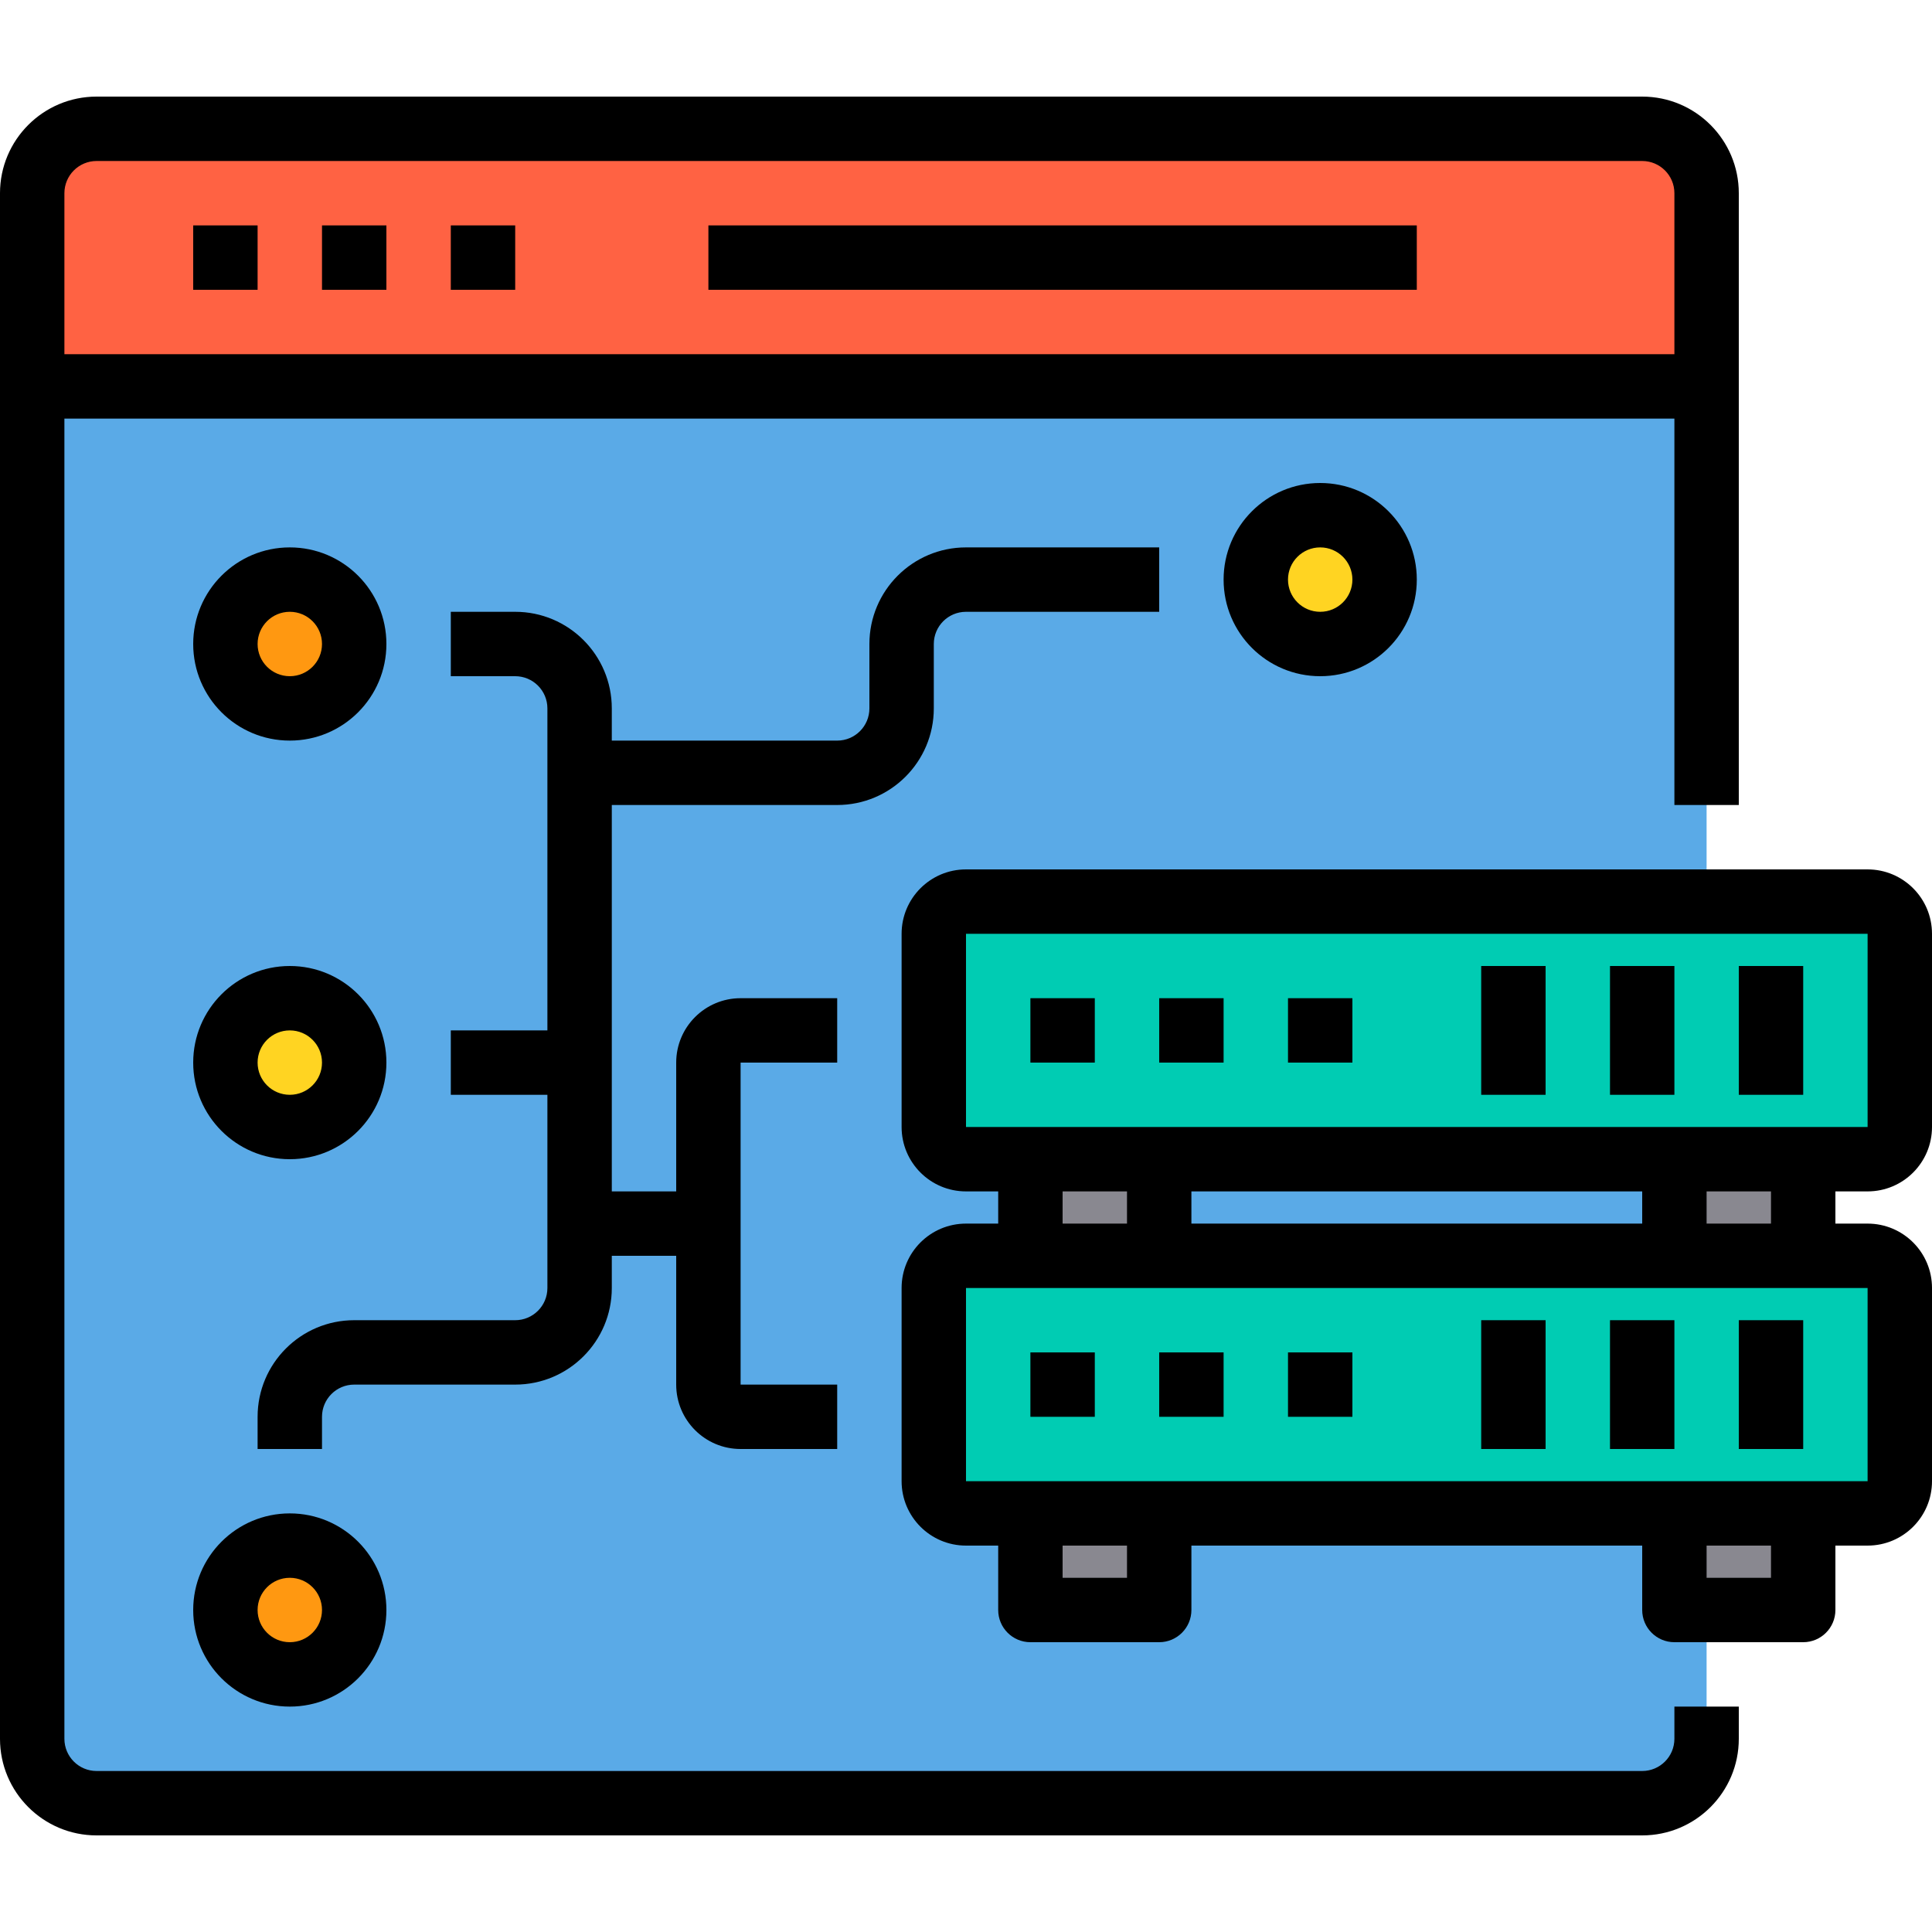
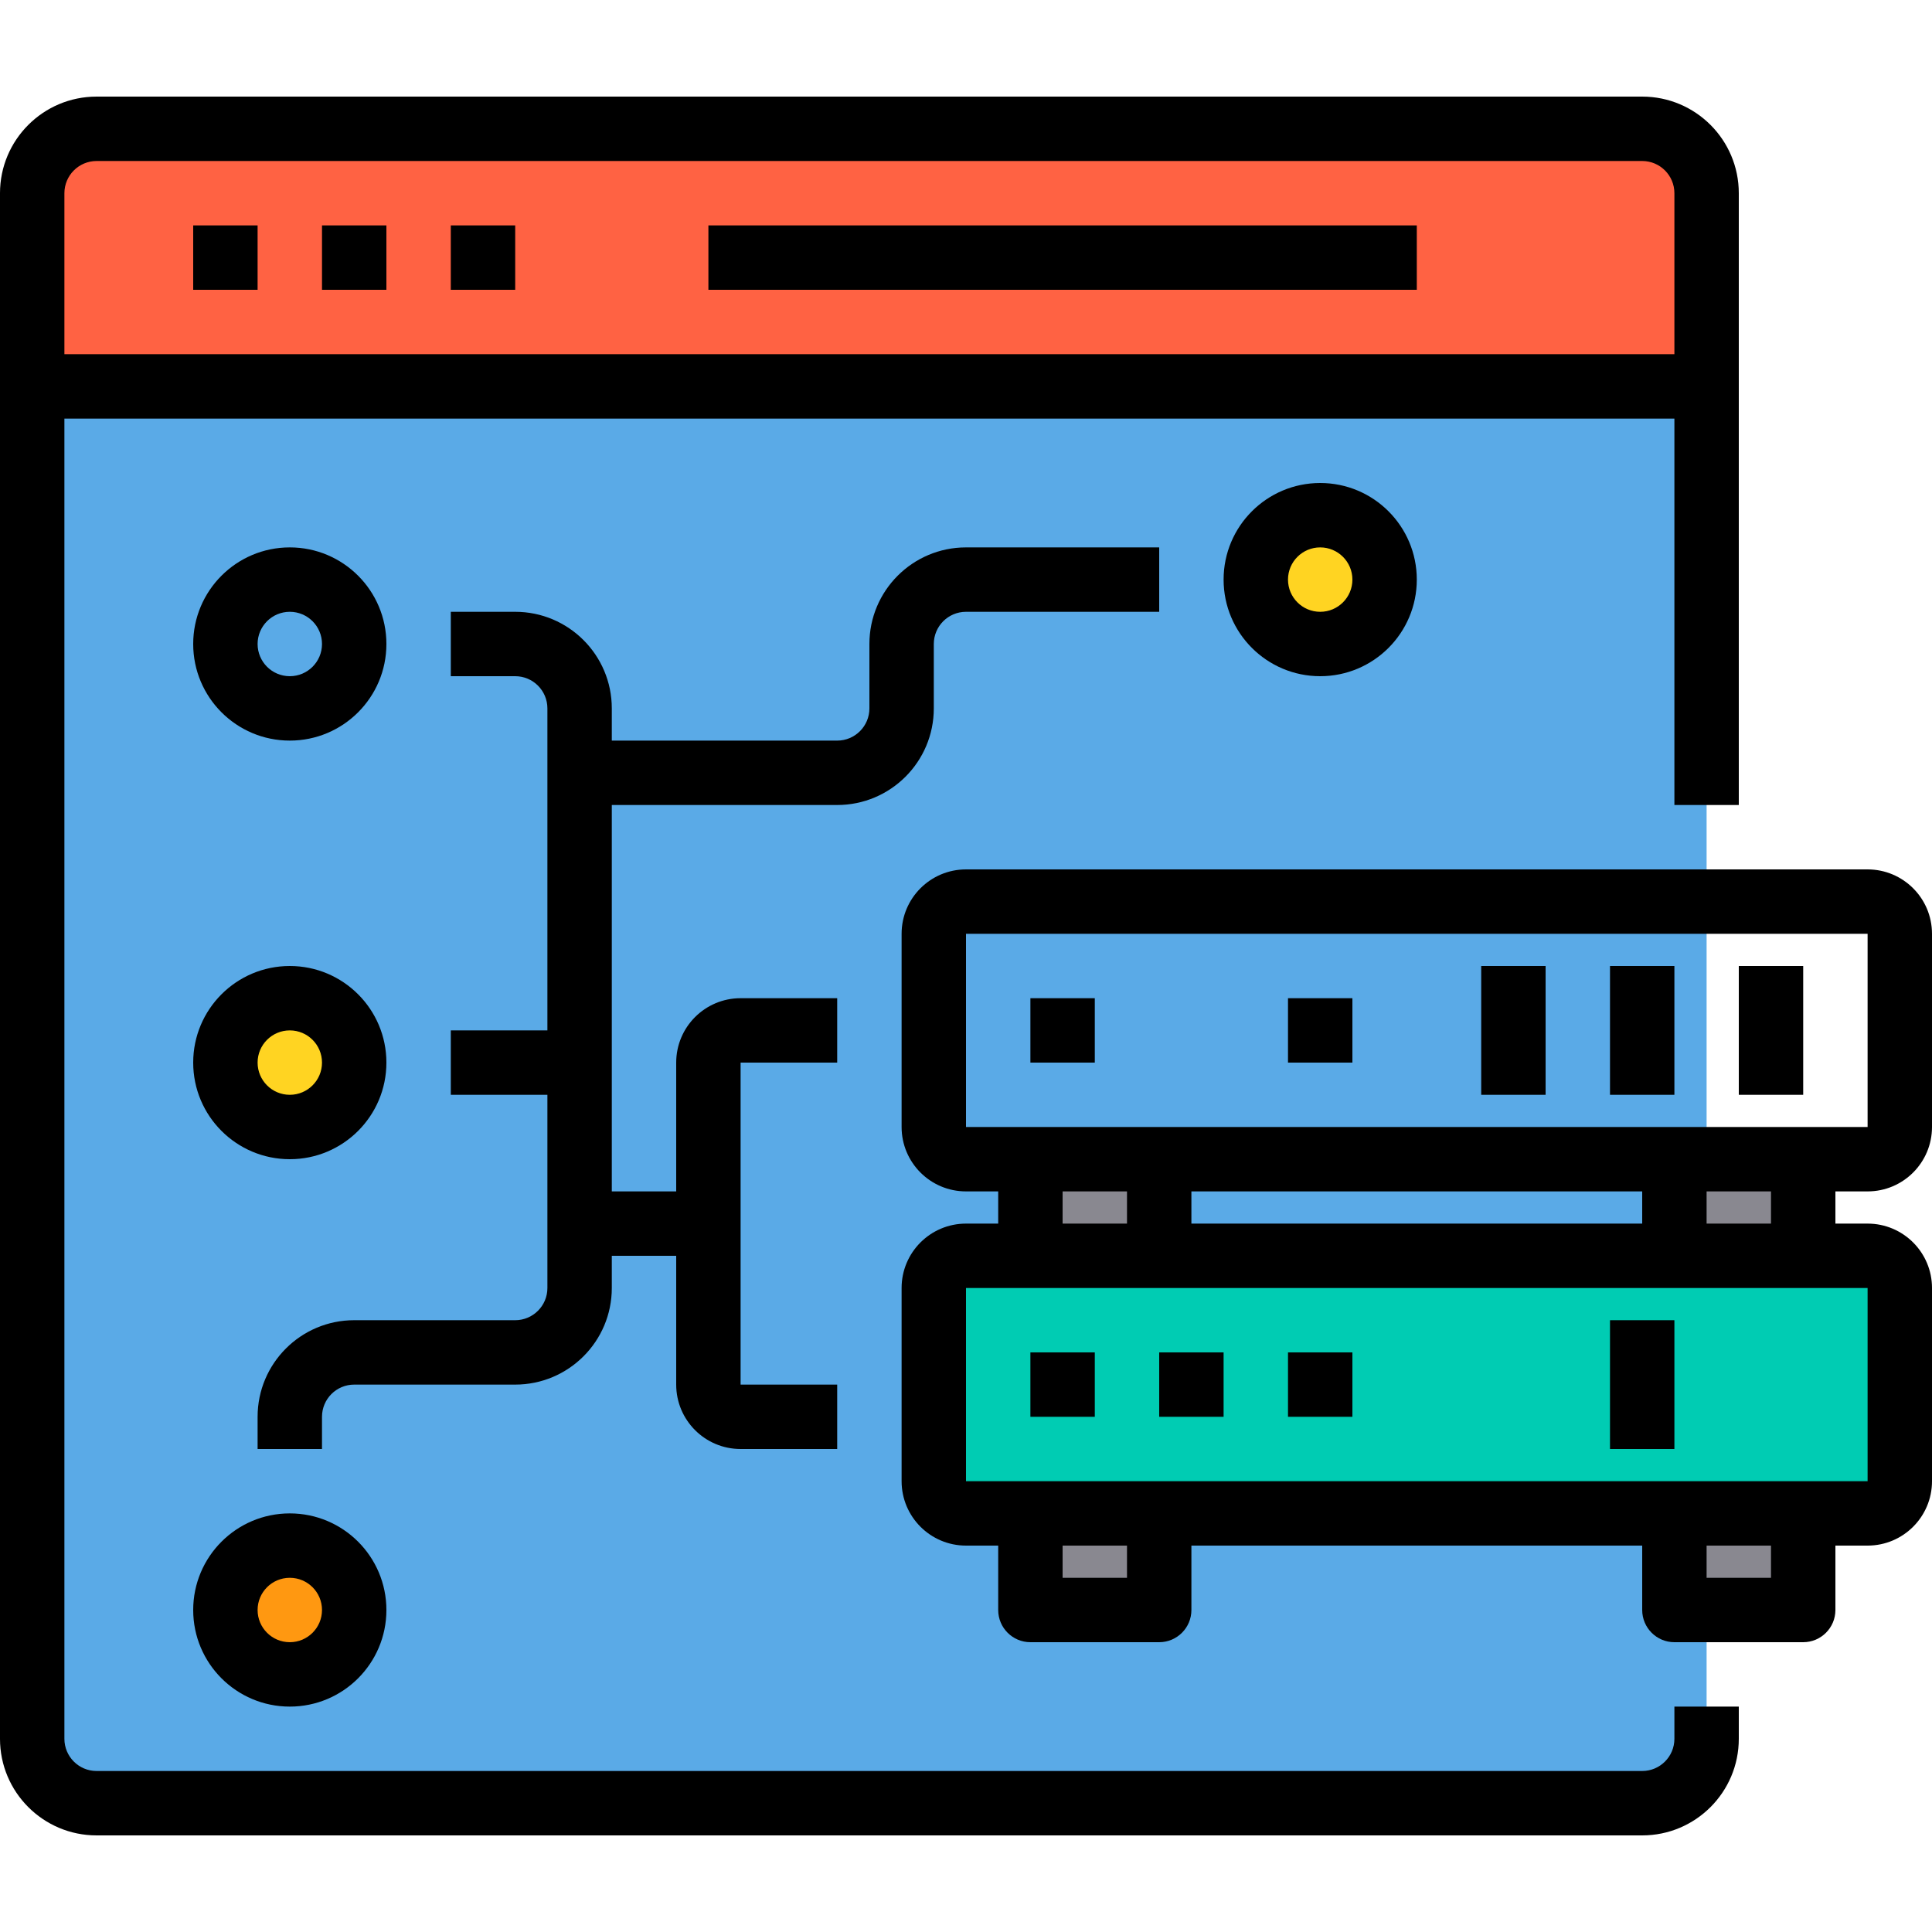
<svg xmlns="http://www.w3.org/2000/svg" height="480pt" viewBox="0 -24 480 480" width="480pt">
  <path d="m424 72v336c-.027 8.824-7.176 15.973-16 16h-384c-8.824-.027-15.973-7.176-16-16v-336zm0 0" fill="#5aaae7" />
  <path d="m88 376c0 8.836-7.164 16-16 16s-16-7.164-16-16 7.164-16 16-16 16 7.164 16 16zm0 0" fill="#ff9811" />
-   <path d="m88 136c0 8.836-7.164 16-16 16s-16-7.164-16-16 7.164-16 16-16 16 7.164 16 16zm0 0" fill="#ff9811" />
  <path d="m88 240c0 8.836-7.164 16-16 16s-16-7.164-16-16 7.164-16 16-16 16 7.164 16 16zm0 0" fill="#ffd422" />
  <path d="m344 120c0 8.836-7.164 16-16 16s-16-7.164-16-16 7.164-16 16-16 16 7.164 16 16zm0 0" fill="#ffd422" />
  <g fill="#898890">
    <path d="m256 352h32v24h-32zm0 0" />
    <path d="m424 352h-8v24h32v-24zm0 0" />
    <path d="m424 264h-8v24h32v-24zm0 0" />
    <path d="m256 264h32v24h-32zm0 0" />
  </g>
  <path d="m464 288h-224c-4.418 0-8 3.582-8 8v48c0 4.418 3.582 8 8 8h224c4.418 0 8-3.582 8-8v-48c0-4.418-3.582-8-8-8zm0 0" fill="#00ccb3" />
-   <path d="m464 200h-224c-4.418 0-8 3.582-8 8v48c0 4.418 3.582 8 8 8h224c4.418 0 8-3.582 8-8v-48c0-4.418-3.582-8-8-8zm0 0" fill="#00ccb3" />
  <path d="m424 24v48h-416v-48c.027-8.824 7.176-15.973 16-16h384c8.824.027 15.973 7.176 16 16zm0 0" fill="#ff6243" />
  <path d="m416 408c0 4.418-3.582 8-8 8h-384c-4.418 0-8-3.582-8-8v-328h400v96h16v-152c0-13.254-10.746-24-24-24h-384c-13.254 0-24 10.746-24 24v384c0 13.254 10.746 24 24 24h384c13.254 0 24-10.746 24-24v-8h-16zm-392-392h384c4.418 0 8 3.582 8 8v40h-400v-40c0-4.418 3.582-8 8-8zm0 0" />
  <path d="m48 32h16v16h-16zm0 0" />
  <path d="m80 32h16v16h-16zm0 0" />
  <path d="m112 32h16v16h-16zm0 0" />
  <path d="m176 32h176v16h-176zm0 0" />
  <path d="m256 312h16v16h-16zm0 0" />
  <path d="m288 312h16v16h-16zm0 0" />
  <path d="m320 312h16v16h-16zm0 0" />
-   <path d="m368 304h16v32h-16zm0 0" />
  <path d="m400 304h16v32h-16zm0 0" />
-   <path d="m432 304h16v32h-16zm0 0" />
  <path d="m464 272c8.836 0 16-7.164 16-16v-48c0-8.836-7.164-16-16-16h-224c-8.836 0-16 7.164-16 16v48c0 8.836 7.164 16 16 16h8v8h-8c-8.836 0-16 7.164-16 16v48c0 8.836 7.164 16 16 16h8v16c0 4.418 3.582 8 8 8h32c4.418 0 8-3.582 8-8v-16h112v16c0 4.418 3.582 8 8 8h32c4.418 0 8-3.582 8-8v-16h8c8.836 0 16-7.164 16-16v-48c0-8.836-7.164-16-16-16h-8v-8zm-224-64h224v48h-224zm56 72v-8h112v8zm-32-8h16v8h-16zm16 96h-16v-8h16zm160 0h-16v-8h16zm24-24h-224v-48h224zm-24-64h-16v-8h16zm0 0" />
  <path d="m256 224h16v16h-16zm0 0" />
-   <path d="m288 224h16v16h-16zm0 0" />
  <path d="m320 224h16v16h-16zm0 0" />
  <path d="m368 216h16v32h-16zm0 0" />
  <path d="m400 216h16v32h-16zm0 0" />
  <path d="m432 216h16v32h-16zm0 0" />
  <path d="m72 160c13.254 0 24-10.746 24-24s-10.746-24-24-24-24 10.746-24 24 10.746 24 24 24zm0-32c4.418 0 8 3.582 8 8s-3.582 8-8 8-8-3.582-8-8 3.582-8 8-8zm0 0" />
  <path d="m72 400c13.254 0 24-10.746 24-24s-10.746-24-24-24-24 10.746-24 24 10.746 24 24 24zm0-32c4.418 0 8 3.582 8 8s-3.582 8-8 8-8-3.582-8-8 3.582-8 8-8zm0 0" />
  <path d="m152 176h56c13.254 0 24-10.746 24-24v-16c0-4.418 3.582-8 8-8h48v-16h-48c-13.254 0-24 10.746-24 24v16c0 4.418-3.582 8-8 8h-56v-8c0-13.254-10.746-24-24-24h-16v16h16c4.418 0 8 3.582 8 8v80h-24v16h24v48c0 4.418-3.582 8-8 8h-40c-13.254 0-24 10.746-24 24v8h16v-8c0-4.418 3.582-8 8-8h40c13.254 0 24-10.746 24-24v-8h16v32c0 8.836 7.164 16 16 16h24v-16h-24v-80h24v-16h-24c-8.836 0-16 7.164-16 16v32h-16zm0 0" />
  <path d="m304 120c0 13.254 10.746 24 24 24s24-10.746 24-24-10.746-24-24-24-24 10.746-24 24zm32 0c0 4.418-3.582 8-8 8s-8-3.582-8-8 3.582-8 8-8 8 3.582 8 8zm0 0" />
  <path d="m72 264c13.254 0 24-10.746 24-24s-10.746-24-24-24-24 10.746-24 24 10.746 24 24 24zm0-32c4.418 0 8 3.582 8 8s-3.582 8-8 8-8-3.582-8-8 3.582-8 8-8zm0 0" />
</svg>